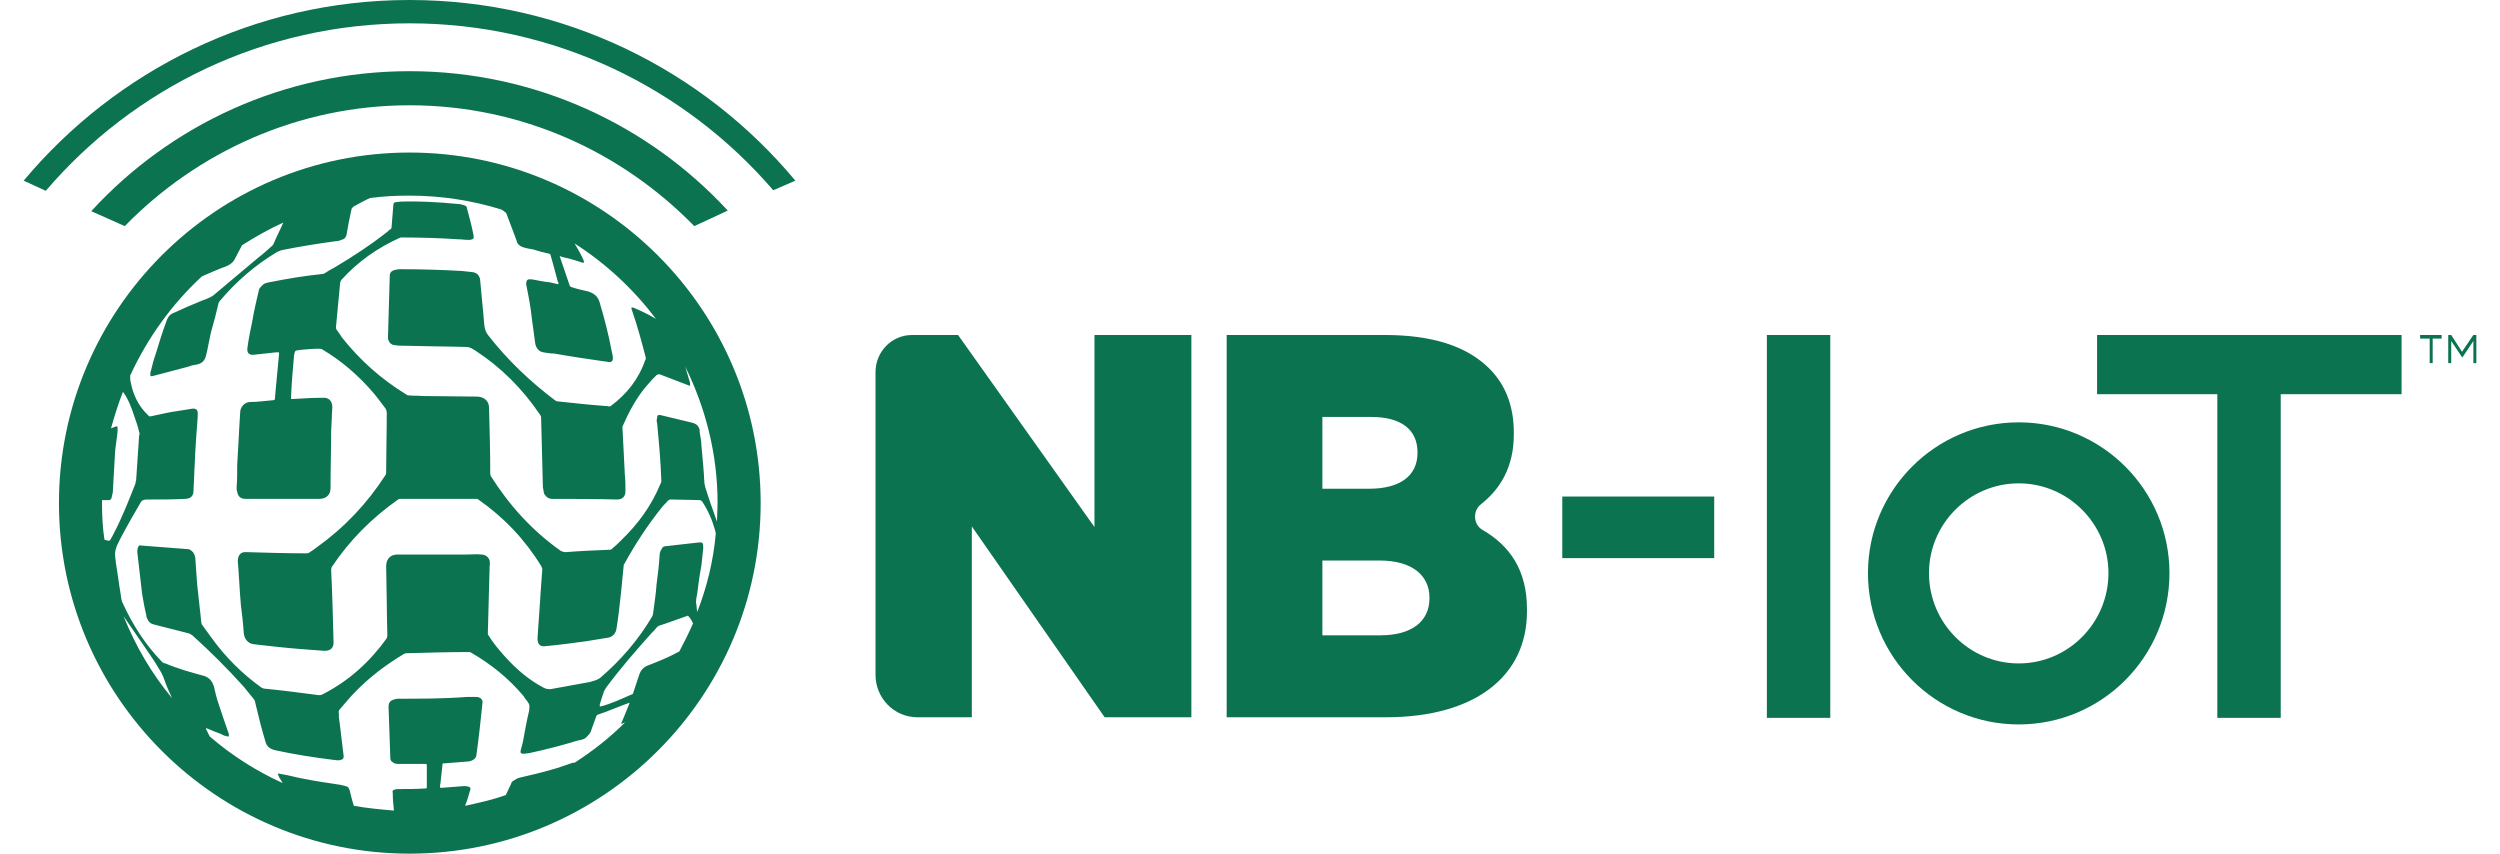
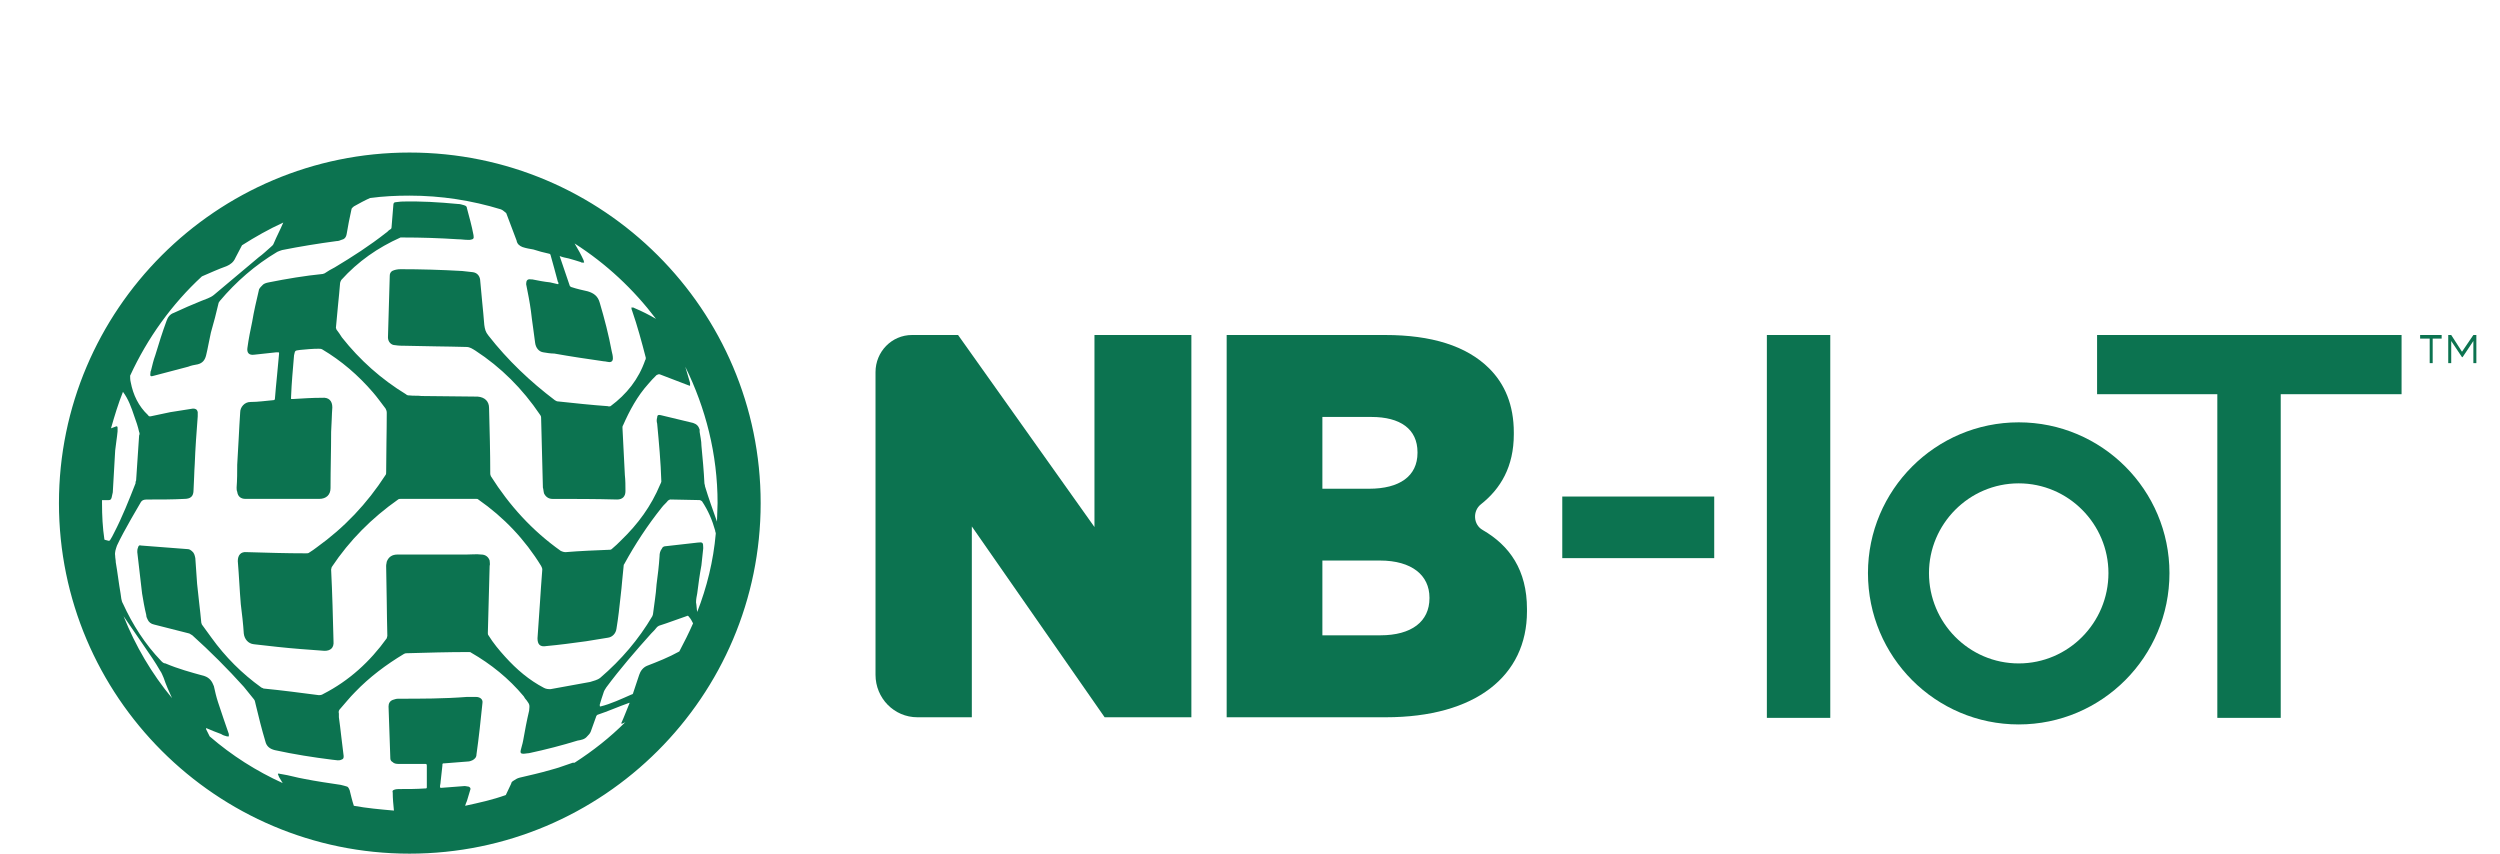
<svg xmlns="http://www.w3.org/2000/svg" xml:space="preserve" width="41px" height="14px" version="1.1" style="shape-rendering:geometricPrecision; text-rendering:geometricPrecision; image-rendering:optimizeQuality; fill-rule:evenodd; clip-rule:evenodd" viewBox="0 0 41 14.27">
  <defs>
    <style type="text/css"> .fil0 {fill:#0C7350;fill-rule:nonzero} </style>
  </defs>
  <g id="Layer_x0020_1">
    <g id="_2299641359056">
-       <path class="fil0" d="M6.45 0.39c2.43,0 4.61,1.08 6.08,2.79l0.37 -0.16c-1.54,-1.85 -3.86,-3.02 -6.45,-3.02 -2.59,0 -4.91,1.18 -6.45,3.02l0.37 0.17c1.47,-1.72 3.65,-2.8 6.08,-2.8l0 0z" />
      <path class="fil0" d="M10.96 10.89c-0.18,0.1 -0.36,0.17 -0.54,0.24 -0.07,0.03 -0.11,0.09 -0.13,0.15 -0.04,0.11 -0.06,0.19 -0.1,0.3 0,0.02 -0.02,0.03 -0.03,0.03 -0.16,0.07 -0.35,0.16 -0.52,0.2 -0.01,0 -0.01,-0.01 -0.01,-0.03 0.01,-0.04 0.02,-0.06 0.03,-0.1 0.01,-0.03 0.02,-0.06 0.03,-0.09 0.01,-0.04 0.03,-0.07 0.05,-0.1 0.23,-0.31 0.49,-0.61 0.75,-0.9 0.03,-0.03 0.07,-0.07 0.1,-0.11 0.01,-0.01 0.02,-0.01 0.03,-0.02 0.16,-0.05 0.31,-0.11 0.46,-0.16 0.02,-0.01 0.03,-0.01 0.04,0.01 0.03,0.03 0.05,0.07 0.07,0.11 -0.07,0.16 -0.15,0.32 -0.23,0.47l0 0zm-5.51 2.32c-0.01,-0.02 -0.02,-0.05 -0.04,-0.06 -0.03,-0.01 -0.07,-0.02 -0.11,-0.03 -0.2,-0.03 -0.41,-0.06 -0.61,-0.1 -0.12,-0.02 -0.25,-0.06 -0.38,-0.08 -0.02,0 -0.06,-0.02 -0.06,0 0.01,0.02 0.01,0.03 0.02,0.05 0.02,0.03 0.04,0.07 0.06,0.1 -0.44,-0.2 -0.85,-0.46 -1.22,-0.78 -0.02,-0.04 -0.04,-0.08 -0.06,-0.12l0 -0.02c0.09,0.04 0.17,0.07 0.25,0.1 0.03,0.02 0.06,0.03 0.1,0.04l0.03 0 0 -0.04c-0.06,-0.17 -0.12,-0.35 -0.18,-0.53 -0.03,-0.09 -0.05,-0.18 -0.07,-0.27 -0.03,-0.08 -0.07,-0.14 -0.16,-0.17 -0.22,-0.06 -0.44,-0.12 -0.65,-0.21 -0.03,0 -0.05,-0.02 -0.07,-0.04 -0.27,-0.28 -0.48,-0.61 -0.64,-0.96 -0.03,-0.05 -0.03,-0.11 -0.04,-0.17 -0.03,-0.17 -0.05,-0.35 -0.08,-0.52 0,-0.04 -0.01,-0.07 -0.01,-0.11 -0.01,-0.06 0.01,-0.11 0.03,-0.17 0.11,-0.24 0.39,-0.71 0.39,-0.71 0.03,-0.06 0.07,-0.06 0.14,-0.06 0.2,0 0.4,0 0.59,-0.01 0.11,0 0.16,-0.04 0.16,-0.15 0.01,-0.15 0.01,-0.29 0.02,-0.43 0.01,-0.27 0.03,-0.54 0.05,-0.8 0,-0.03 0,-0.05 0,-0.07 -0.01,-0.05 -0.04,-0.06 -0.08,-0.06 -0.13,0.02 -0.26,0.04 -0.38,0.06 -0.11,0.02 -0.22,0.05 -0.33,0.07 -0.02,0 -0.03,0 -0.04,-0.02 -0.16,-0.15 -0.25,-0.34 -0.29,-0.55 -0.01,-0.04 -0.01,-0.08 -0.01,-0.11 0.29,-0.63 0.7,-1.2 1.2,-1.66 0.14,-0.06 0.27,-0.12 0.41,-0.17 0.07,-0.03 0.12,-0.07 0.15,-0.14 0.04,-0.07 0.07,-0.14 0.11,-0.21 0.22,-0.14 0.45,-0.27 0.69,-0.38 -0.05,0.12 -0.11,0.23 -0.16,0.35 -0.01,0.03 -0.03,0.04 -0.05,0.06 -0.07,0.06 -0.13,0.12 -0.2,0.17 -0.25,0.21 -0.5,0.42 -0.75,0.63 -0.06,0.05 -0.14,0.07 -0.21,0.1 -0.15,0.06 -0.31,0.13 -0.46,0.2 -0.06,0.02 -0.1,0.07 -0.12,0.13 -0.07,0.19 -0.13,0.38 -0.19,0.58 -0.03,0.08 -0.05,0.17 -0.07,0.25 -0.01,0.02 -0.01,0.03 -0.01,0.04 -0.01,0.06 0,0.07 0.06,0.05 0.19,-0.05 0.38,-0.1 0.57,-0.15 0.05,-0.02 0.1,-0.03 0.16,-0.04 0.08,-0.02 0.12,-0.07 0.14,-0.15 0.03,-0.12 0.05,-0.25 0.08,-0.38 0.05,-0.17 0.09,-0.33 0.13,-0.5 0.01,-0.01 0.01,-0.02 0.02,-0.03 0.27,-0.32 0.59,-0.6 0.96,-0.82 0.02,-0.01 0.05,-0.02 0.08,-0.03 0.3,-0.06 0.61,-0.11 0.91,-0.15 0.03,0 0.06,-0.01 0.08,-0.02 0.05,-0.01 0.08,-0.04 0.09,-0.1 0.02,-0.13 0.05,-0.27 0.08,-0.41 0,-0.02 0.02,-0.03 0.04,-0.05 0.09,-0.05 0.18,-0.1 0.27,-0.14 0.22,-0.03 0.44,-0.04 0.66,-0.04 0.53,0 1.04,0.08 1.53,0.23 0.02,0.01 0.04,0.02 0.06,0.04 0.01,0.01 0.03,0.02 0.03,0.03 0.06,0.15 0.11,0.3 0.17,0.45 0.01,0.06 0.05,0.09 0.1,0.11 0.06,0.02 0.12,0.03 0.18,0.04 0.09,0.03 0.17,0.05 0.26,0.07 0.01,0 0.03,0.01 0.03,0.03 0.04,0.14 0.08,0.29 0.12,0.44 0.01,0.01 0.01,0.02 0.01,0.03 0,0.01 0,0.01 -0.01,0.01 -0.05,-0.01 -0.09,-0.02 -0.13,-0.03 -0.1,-0.01 -0.2,-0.03 -0.3,-0.05l-0.02 0c-0.06,-0.01 -0.08,0.02 -0.08,0.08 0.03,0.15 0.06,0.3 0.08,0.45 0.02,0.18 0.05,0.36 0.07,0.53 0.01,0.08 0.06,0.15 0.14,0.16 0.06,0.01 0.12,0.02 0.18,0.02 0.28,0.05 0.55,0.09 0.83,0.13 0.03,0 0.05,0.01 0.07,0.01 0.05,0.01 0.08,-0.01 0.08,-0.06 0,-0.04 -0.01,-0.08 -0.02,-0.12 -0.05,-0.27 -0.12,-0.54 -0.2,-0.81 -0.03,-0.11 -0.1,-0.16 -0.2,-0.19 -0.09,-0.02 -0.18,-0.04 -0.27,-0.07 -0.01,0 -0.02,-0.01 -0.03,-0.02 -0.06,-0.17 -0.11,-0.33 -0.17,-0.5l0 0c0.05,0.02 0.1,0.03 0.15,0.04 0.07,0.02 0.14,0.04 0.2,0.06l0.02 0.01c0.02,0 0.03,0 0.04,0l-0.01 -0.04c-0.04,-0.09 -0.09,-0.18 -0.15,-0.28 0.53,0.34 0.98,0.76 1.36,1.26 -0.12,-0.07 -0.24,-0.13 -0.36,-0.18 -0.01,-0.01 -0.03,-0.01 -0.05,-0.01 0,0.01 0,0.03 0.01,0.05 0.09,0.26 0.16,0.52 0.23,0.79 0,0.01 0,0.03 -0.01,0.04 -0.11,0.32 -0.31,0.57 -0.58,0.77 -0.01,0 -0.03,0.01 -0.04,0 -0.28,-0.02 -0.56,-0.05 -0.84,-0.08 -0.02,0 -0.03,-0.01 -0.05,-0.02 -0.41,-0.31 -0.79,-0.67 -1.11,-1.08 -0.05,-0.06 -0.06,-0.11 -0.07,-0.18 -0.02,-0.26 -0.05,-0.51 -0.07,-0.76 -0.01,-0.06 -0.05,-0.11 -0.12,-0.12 -0.06,-0.01 -0.12,-0.01 -0.18,-0.02 -0.35,-0.02 -0.69,-0.03 -1.03,-0.03 -0.05,0 -0.1,0.01 -0.14,0.03 -0.03,0.02 -0.04,0.05 -0.04,0.08 -0.01,0.35 -0.02,0.69 -0.03,1.03 0,0.07 0.05,0.13 0.12,0.13 0.06,0.01 0.12,0.01 0.17,0.01 0.34,0.01 0.68,0.01 1.02,0.02 0.06,0 0.1,0.03 0.15,0.06 0.43,0.28 0.79,0.64 1.08,1.07 0.01,0.01 0.02,0.03 0.02,0.05 0.01,0.39 0.02,0.78 0.03,1.17 0.01,0.03 0.01,0.07 0.02,0.1 0.03,0.06 0.08,0.09 0.14,0.09 0.36,0 0.72,0 1.08,0.01 0.09,0 0.14,-0.05 0.14,-0.14 0,-0.09 0,-0.18 -0.01,-0.27 -0.01,-0.26 -0.03,-0.53 -0.04,-0.79 0,-0.01 0,-0.03 0.01,-0.04 0.11,-0.25 0.24,-0.49 0.42,-0.69 0.04,-0.05 0.09,-0.1 0.14,-0.15 0.02,-0.01 0.04,-0.02 0.06,-0.01 0.16,0.06 0.31,0.12 0.47,0.18 0.01,0 0.02,0.01 0.03,0.01 0,-0.02 0,-0.04 0,-0.05 -0.03,-0.09 -0.05,-0.18 -0.08,-0.27 0.34,0.69 0.54,1.46 0.54,2.28 0,0.1 -0.01,0.21 -0.01,0.31 -0.07,-0.2 -0.14,-0.39 -0.2,-0.59 0,-0.02 -0.01,-0.04 -0.01,-0.05 -0.01,-0.21 -0.03,-0.42 -0.05,-0.63 0,-0.08 -0.02,-0.16 -0.03,-0.23 0,-0.02 0,-0.03 0,-0.04 -0.02,-0.06 -0.05,-0.09 -0.11,-0.11 -0.18,-0.04 -0.36,-0.09 -0.54,-0.13 -0.04,-0.01 -0.06,0 -0.06,0.04 -0.01,0.03 -0.01,0.07 0,0.1 0.03,0.32 0.06,0.64 0.07,0.97 0,0.01 -0.01,0.03 -0.02,0.05 -0.15,0.36 -0.37,0.66 -0.65,0.93 -0.05,0.05 -0.1,0.1 -0.15,0.14 -0.01,0.01 -0.02,0.02 -0.04,0.02 -0.25,0.01 -0.5,0.02 -0.74,0.04 -0.03,0 -0.06,-0.01 -0.08,-0.02 -0.48,-0.34 -0.86,-0.76 -1.17,-1.25 0,-0.01 -0.01,-0.02 -0.01,-0.04 0,-0.36 -0.01,-0.73 -0.02,-1.1 0,-0.11 -0.07,-0.18 -0.19,-0.19 -0.31,0 -0.63,-0.01 -0.94,-0.01 -0.07,-0.01 -0.13,0 -0.2,-0.01 -0.02,0 -0.04,0 -0.06,-0.02 -0.41,-0.25 -0.77,-0.57 -1.07,-0.95 -0.03,-0.05 -0.06,-0.09 -0.09,-0.13l-0.01 -0.03c0.02,-0.25 0.05,-0.5 0.07,-0.75 0,-0.01 0.01,-0.03 0.02,-0.05 0.28,-0.31 0.61,-0.54 0.99,-0.71 0.01,0 0.03,0 0.04,0 0.31,0 0.61,0.01 0.92,0.03 0.06,0 0.11,0.01 0.17,0.01l0.03 0c0.06,-0.01 0.07,-0.02 0.06,-0.08 -0.03,-0.16 -0.07,-0.3 -0.11,-0.45 0,-0.02 -0.01,-0.04 -0.05,-0.05 -0.04,-0.01 -0.06,-0.02 -0.1,-0.02 -0.32,-0.03 -0.63,-0.05 -0.95,-0.04 -0.03,0 -0.06,0.01 -0.09,0.01 -0.03,0 -0.04,0.02 -0.04,0.05 -0.01,0.13 -0.02,0.24 -0.03,0.37 0,0.02 -0.01,0.03 -0.03,0.04 -0.02,0.01 -0.04,0.04 -0.06,0.05 -0.28,0.22 -0.56,0.4 -0.86,0.58 -0.06,0.03 -0.11,0.06 -0.17,0.1 -0.01,0 -0.02,0.01 -0.03,0.01 -0.3,0.03 -0.6,0.08 -0.9,0.14 -0.05,0.01 -0.09,0.02 -0.12,0.06 -0.02,0.02 -0.05,0.05 -0.05,0.08 -0.04,0.17 -0.08,0.34 -0.11,0.52 -0.03,0.14 -0.06,0.29 -0.08,0.44 -0.01,0.08 0.03,0.12 0.11,0.11 0.12,-0.01 0.25,-0.03 0.37,-0.04 0.01,0 0.03,0 0.04,0 0.01,0 0.01,0.01 0.01,0.02 -0.02,0.25 -0.05,0.5 -0.07,0.76 0,0.01 -0.01,0.02 -0.03,0.02 -0.12,0.01 -0.25,0.03 -0.38,0.03 -0.1,0 -0.17,0.09 -0.17,0.17 -0.02,0.29 -0.03,0.58 -0.05,0.88 0,0.12 0,0.25 -0.01,0.38 0,0.02 0,0.05 0.01,0.07 0.01,0.08 0.06,0.12 0.14,0.12 0.31,0 0.62,0 0.93,0 0.1,0 0.2,0 0.3,0 0.12,0 0.19,-0.07 0.19,-0.18 0,-0.32 0.01,-0.63 0.01,-0.94 0.01,-0.14 0.01,-0.28 0.02,-0.41 0,-0.11 -0.06,-0.17 -0.17,-0.16 -0.17,0 -0.31,0.01 -0.48,0.02 -0.01,0 -0.03,0 -0.04,0 0,-0.01 0,-0.02 0,-0.03 0.01,-0.26 0.03,-0.45 0.05,-0.7 0.02,-0.07 0,-0.08 0.1,-0.09 0.1,-0.01 0.21,-0.02 0.31,-0.02 0.02,0 0.04,0 0.06,0.01 0.32,0.19 0.6,0.43 0.85,0.72 0.07,0.08 0.14,0.18 0.21,0.27 0.01,0.02 0.02,0.04 0.02,0.07 0,0.33 -0.01,0.66 -0.01,0.99 0,0.02 0,0.04 -0.01,0.05 -0.31,0.48 -0.69,0.88 -1.15,1.21 -0.04,0.03 -0.08,0.06 -0.13,0.09 -0.01,0.01 -0.03,0.01 -0.05,0.01 -0.33,0 -0.66,-0.01 -0.99,-0.02 -0.1,-0.01 -0.15,0.05 -0.15,0.15 0.02,0.24 0.03,0.48 0.05,0.72 0.02,0.16 0.04,0.33 0.05,0.49 0.01,0.09 0.07,0.17 0.17,0.18 0.26,0.03 0.52,0.06 0.78,0.08 0.13,0.01 0.27,0.02 0.4,0.03 0.1,0 0.16,-0.05 0.15,-0.16 -0.01,-0.4 -0.02,-0.8 -0.04,-1.2 0,-0.01 0.01,-0.03 0.01,-0.04 0.3,-0.45 0.67,-0.82 1.11,-1.13 0.01,-0.01 0.03,-0.01 0.04,-0.01 0.42,0 0.84,0 1.27,0 0.01,0 0.02,0 0.03,0.01 0.43,0.3 0.78,0.67 1.05,1.11 0.01,0.02 0.02,0.04 0.02,0.06 -0.03,0.38 -0.05,0.76 -0.08,1.15 0,0.1 0.04,0.15 0.15,0.13 0.22,-0.02 0.44,-0.05 0.66,-0.08 0.12,-0.02 0.25,-0.04 0.37,-0.06 0.07,-0.01 0.13,-0.07 0.14,-0.15 0.03,-0.18 0.05,-0.36 0.07,-0.55 0.02,-0.16 0.03,-0.33 0.05,-0.5 0,-0.01 0,-0.02 0.01,-0.03 0.18,-0.33 0.39,-0.65 0.63,-0.95 0.03,-0.04 0.07,-0.07 0.1,-0.11 0.01,-0.01 0.03,-0.02 0.04,-0.02 0.16,0 0.33,0.01 0.49,0.01 0.01,0 0.03,0.01 0.04,0.02 0.1,0.15 0.17,0.31 0.22,0.49 0,0.02 0.01,0.03 0.01,0.05 -0.04,0.46 -0.15,0.9 -0.31,1.31 -0.01,-0.05 -0.01,-0.11 -0.02,-0.16 0,-0.05 0.01,-0.1 0.02,-0.15 0.02,-0.16 0.04,-0.31 0.07,-0.47 0.01,-0.1 0.02,-0.19 0.03,-0.28l0 -0.02c0,-0.08 -0.01,-0.09 -0.09,-0.08 -0.17,0.02 -0.35,0.04 -0.53,0.06 -0.03,0 -0.06,0.01 -0.07,0.04 -0.03,0.04 -0.04,0.08 -0.04,0.13 -0.01,0.16 -0.03,0.32 -0.05,0.47 -0.01,0.17 -0.04,0.33 -0.06,0.5 0,0.01 -0.01,0.02 -0.01,0.03 -0.23,0.39 -0.52,0.73 -0.87,1.03 -0.05,0.04 -0.11,0.05 -0.17,0.07 -0.22,0.04 -0.44,0.08 -0.66,0.12 -0.04,0 -0.07,0 -0.11,-0.02 -0.25,-0.13 -0.46,-0.31 -0.65,-0.52 -0.1,-0.11 -0.2,-0.23 -0.28,-0.36 -0.01,-0.01 -0.01,-0.03 -0.01,-0.04 0.01,-0.37 0.02,-0.75 0.03,-1.12 0.01,-0.03 0,-0.06 0,-0.09 -0.02,-0.06 -0.07,-0.1 -0.14,-0.1 -0.08,-0.01 -0.16,0 -0.25,0 -0.38,0 -0.77,0 -1.15,0 -0.09,0 -0.15,0.04 -0.18,0.12 0,0.02 -0.01,0.04 -0.01,0.07 0.01,0.39 0.01,0.78 0.02,1.17 0,0.01 -0.01,0.03 -0.01,0.04 -0.28,0.39 -0.63,0.71 -1.06,0.93 -0.03,0.02 -0.05,0.02 -0.08,0.02 -0.31,-0.04 -0.61,-0.08 -0.92,-0.11 -0.01,-0.01 -0.03,-0.01 -0.04,-0.02 -0.32,-0.23 -0.6,-0.51 -0.83,-0.83 -0.05,-0.07 -0.1,-0.14 -0.16,-0.22 0,-0.01 -0.01,-0.02 -0.01,-0.03 -0.02,-0.22 -0.05,-0.44 -0.07,-0.65 -0.01,-0.14 -0.02,-0.29 -0.03,-0.43 -0.01,-0.05 -0.02,-0.09 -0.06,-0.12 -0.01,-0.01 -0.04,-0.03 -0.06,-0.03 -0.26,-0.02 -0.52,-0.04 -0.78,-0.06 -0.04,-0.01 -0.05,0 -0.06,0.04 -0.01,0.02 -0.01,0.05 -0.01,0.07 0.03,0.23 0.05,0.46 0.08,0.69 0.02,0.12 0.04,0.24 0.07,0.36 0,0.03 0.01,0.05 0.02,0.07 0.02,0.05 0.06,0.08 0.11,0.09 0.19,0.05 0.39,0.1 0.59,0.15 0.02,0.01 0.03,0.02 0.05,0.03 0.3,0.27 0.59,0.56 0.86,0.86 0.06,0.07 0.11,0.14 0.17,0.21 0.02,0.02 0.02,0.06 0.03,0.09 0.05,0.21 0.1,0.41 0.16,0.61 0.02,0.09 0.08,0.13 0.16,0.15 0.32,0.07 0.64,0.12 0.96,0.16 0.03,0 0.06,0.01 0.09,0.01 0.02,0 0.04,0 0.06,-0.01 0.03,-0.01 0.04,-0.02 0.04,-0.06 -0.03,-0.22 -0.05,-0.44 -0.08,-0.65 0,-0.02 0,-0.04 0,-0.06 -0.01,-0.04 0,-0.06 0.03,-0.09 0.08,-0.09 0.15,-0.18 0.24,-0.27 0.24,-0.25 0.52,-0.46 0.82,-0.64 0.02,-0.01 0.03,-0.01 0.04,-0.01 0.35,-0.01 0.7,-0.02 1.04,-0.02 0.02,0 0.03,0 0.04,0.01 0.33,0.19 0.63,0.43 0.88,0.73 0.01,0.02 0.03,0.05 0.05,0.07 0.05,0.07 0.05,0.07 0.04,0.17 -0.04,0.17 -0.07,0.33 -0.1,0.5 -0.01,0.06 -0.03,0.11 -0.04,0.16 -0.01,0.04 0,0.06 0.04,0.06 0.04,0 0.07,-0.01 0.1,-0.01 0.28,-0.06 0.55,-0.13 0.81,-0.21 0.06,-0.01 0.12,-0.02 0.16,-0.07 0.02,-0.02 0.05,-0.05 0.06,-0.08 0.03,-0.09 0.06,-0.16 0.09,-0.25 0,-0.01 0.01,-0.02 0.02,-0.03 0.18,-0.06 0.36,-0.14 0.53,-0.2l0.01 0c-0.05,0.12 -0.09,0.23 -0.14,0.34l0.01 0.01 0.02 -0.01c0.02,-0.01 0.03,-0.01 0.04,-0.02 -0.26,0.26 -0.54,0.48 -0.85,0.68l-0.03 0c-0.12,0.04 -0.25,0.09 -0.37,0.12 -0.17,0.05 -0.35,0.09 -0.52,0.13 -0.04,0.01 -0.07,0.03 -0.1,0.05 -0.02,0.01 -0.04,0.03 -0.04,0.05 -0.03,0.06 -0.06,0.13 -0.09,0.19 -0.22,0.08 -0.45,0.13 -0.68,0.18 0.01,-0.03 0.02,-0.06 0.03,-0.08 0.02,-0.07 0.04,-0.13 0.06,-0.2 0,-0.02 -0.01,-0.03 -0.03,-0.04 -0.02,0 -0.04,-0.01 -0.07,-0.01 -0.13,0.01 -0.26,0.02 -0.39,0.03 -0.01,0 -0.02,0 -0.02,-0.02 0,-0.03 0.01,-0.05 0.01,-0.08 0.01,-0.09 0.02,-0.18 0.03,-0.27 0,-0.04 0,-0.04 0.04,-0.04 0.13,-0.01 0.26,-0.02 0.38,-0.03 0.03,0 0.06,-0.01 0.08,-0.02 0.04,-0.02 0.07,-0.05 0.07,-0.1 0.04,-0.28 0.07,-0.57 0.1,-0.86 0.01,-0.06 -0.04,-0.1 -0.11,-0.1 -0.05,0 -0.1,0 -0.15,0 -0.38,0.03 -0.77,0.03 -1.15,0.03 -0.03,0 -0.06,0.01 -0.09,0.02 -0.05,0.02 -0.07,0.06 -0.07,0.11 0.01,0.29 0.02,0.58 0.03,0.87 0,0.03 0.02,0.05 0.04,0.06 0.03,0.03 0.07,0.03 0.11,0.03 0.15,0 0.29,0 0.43,0 0.02,0 0.03,0 0.03,0.03 0,0.12 0,0.24 0,0.36 0,0.02 -0.01,0.02 -0.03,0.02 -0.14,0.01 -0.28,0.01 -0.42,0.01 -0.03,0 -0.06,0 -0.09,0.01 -0.03,0.01 -0.04,0.02 -0.03,0.05 0,0.1 0.01,0.2 0.02,0.3 -0.23,-0.02 -0.45,-0.04 -0.67,-0.08 -0.03,-0.09 -0.05,-0.18 -0.07,-0.26l0 0zm-4 -4.19c-0.01,0.02 -0.02,0.02 -0.03,0.02 -0.03,-0.01 -0.05,-0.01 -0.07,-0.02 -0.03,-0.2 -0.04,-0.4 -0.04,-0.61 0,-0.02 0,-0.04 0,-0.05 0.04,0 0.08,0 0.11,0 0.03,0 0.04,-0.01 0.05,-0.04 0.01,-0.03 0.01,-0.06 0.02,-0.09 0.01,-0.23 0.03,-0.47 0.04,-0.7 0.01,-0.1 0.03,-0.21 0.04,-0.32 0,-0.02 0,-0.04 0,-0.06 0,-0.02 -0.01,-0.03 -0.03,-0.02 -0.03,0.01 -0.05,0.02 -0.08,0.03 0.06,-0.21 0.12,-0.41 0.2,-0.61 0.09,0.12 0.14,0.26 0.19,0.41 0.03,0.08 0.06,0.17 0.08,0.26 0.01,0.02 0.01,0.04 0,0.06 -0.02,0.25 -0.03,0.5 -0.05,0.75 -0.01,0.02 -0.01,0.03 -0.01,0.05 -0.11,0.28 -0.22,0.56 -0.36,0.83 -0.02,0.04 -0.04,0.08 -0.06,0.11l0 0zm0.22 1.28c0.12,0.17 0.23,0.34 0.35,0.51 0.09,0.13 0.18,0.26 0.26,0.4 0.03,0.04 0.04,0.08 0.06,0.12 0.04,0.12 0.09,0.23 0.14,0.34 -0.34,-0.41 -0.61,-0.87 -0.81,-1.37zm4.78 -7.75c-3.23,0 -5.86,2.63 -5.86,5.86 0,3.23 2.63,5.86 5.86,5.86 3.24,0 5.87,-2.63 5.87,-5.86 0,-3.23 -2.63,-5.86 -5.87,-5.86z" />
      <path class="fil0" d="M28.26 9.33l-2.54 0 0 -1.03 2.54 0 0 1.03zm5.09 1.76c-0.83,0 -1.5,-0.68 -1.5,-1.51 0,-0.82 0.67,-1.5 1.5,-1.5 0.83,0 1.5,0.68 1.5,1.5 0,0.83 -0.67,1.51 -1.5,1.51zm0 -4.03c-1.39,0 -2.52,1.13 -2.52,2.52 0,1.4 1.13,2.53 2.52,2.53 1.39,0 2.52,-1.13 2.52,-2.53 0,-1.39 -1.13,-2.52 -2.52,-2.52zm3.32 4.94l1.06 0 0 -5.41 2.02 0 0 -0.99 -5.09 0 0 0.99 2.01 0 0 5.41 0 0zm-7.53 0l1.06 0 0 -6.4 -1.06 0 0 6.4z" />
      <path class="fil0" d="M14.85 5.6l0.77 0 2.28 3.21 0 -3.21 1.62 0 0 6.39 -1.45 0 -2.22 -3.19 0 3.19 -0.91 0c-0.39,0 -0.7,-0.32 -0.7,-0.71l0 -5.06c0,-0.34 0.27,-0.62 0.61,-0.62l0 0z" />
      <path class="fil0" d="M22.67 9.37l-0.96 0 0 1.25 0.97 0c0.52,0 0.82,-0.23 0.82,-0.62l0 -0.01c0,-0.37 -0.29,-0.62 -0.83,-0.62l0 0zm0.63 -1.81c0,-0.39 -0.29,-0.59 -0.77,-0.59l-0.82 0 0 1.2 0.78 0c0.51,0 0.81,-0.21 0.81,-0.6l0 -0.01 0 0zm-3.19 -1.96l2.65 0c0.77,0 1.36,0.18 1.74,0.56 0.26,0.26 0.41,0.61 0.41,1.07l0 0.03c0,0.54 -0.22,0.91 -0.55,1.17 -0.14,0.11 -0.13,0.34 0.03,0.43 0.45,0.26 0.74,0.67 0.74,1.32l0 0.04c0,1.08 -0.86,1.77 -2.36,1.77l-2.66 0 0 -6.39 0 0z" />
-       <path class="fil0" d="M6.45 1.76c1.87,0 3.55,0.78 4.76,2.02l0.56 -0.26c-1.32,-1.43 -3.22,-2.33 -5.32,-2.33 -2.1,0 -4,0.9 -5.32,2.34l0.56 0.25c1.21,-1.24 2.9,-2.02 4.76,-2.02l0 0z" />
      <path class="fil0" d="M40.53 5.6l0.05 0 0.18 0.28 0.19 -0.28 0.05 0 0 0.47 -0.05 0 0 -0.37 -0.18 0.27 -0.01 0 -0.18 -0.27 0 0.37 -0.05 0 0 -0.47 0 0zm-0.31 0.06l-0.16 0 0 -0.06 0.36 0 0 0.06 -0.15 0 0 0.41 -0.05 0 0 -0.41 0 0z" />
    </g>
  </g>
</svg>